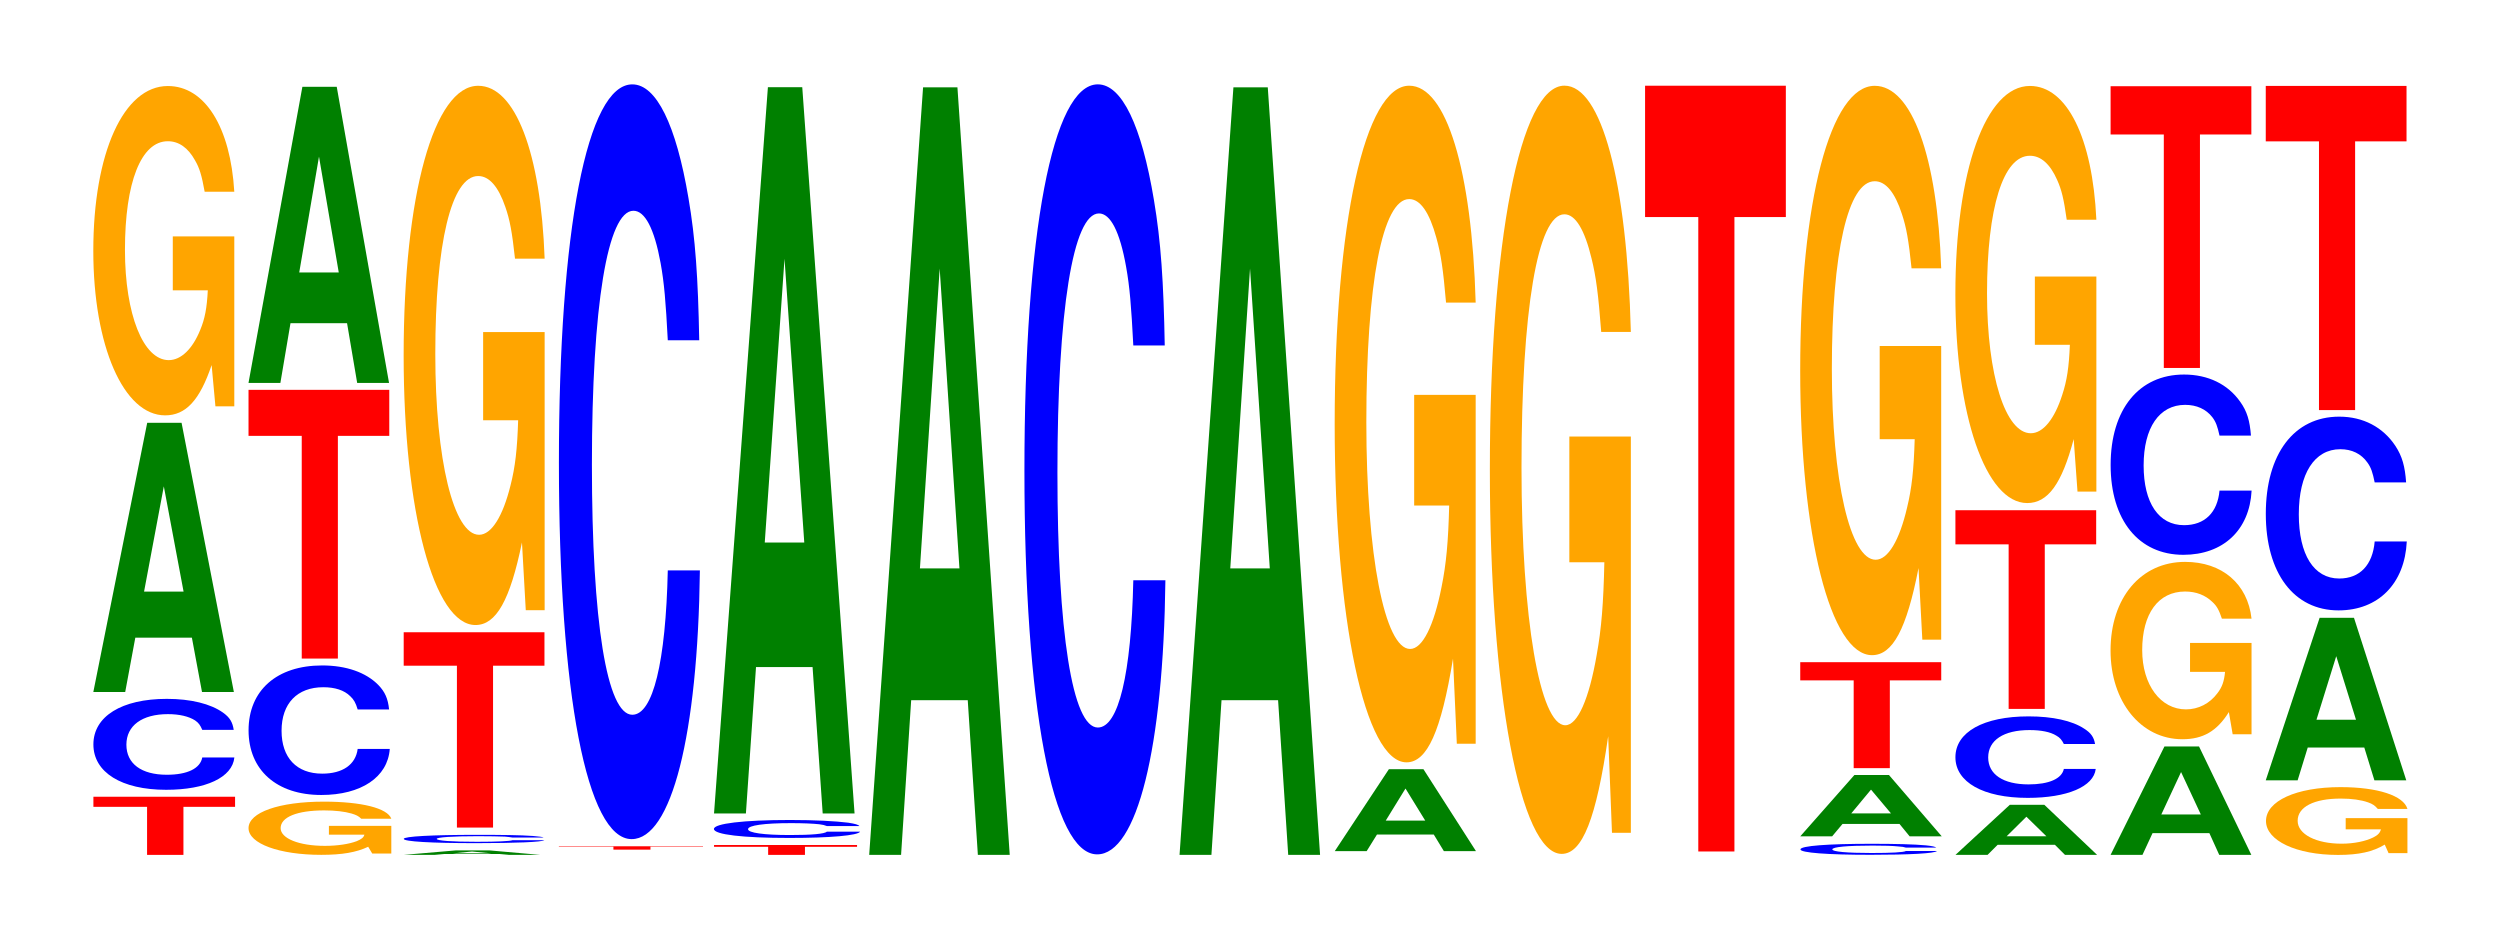
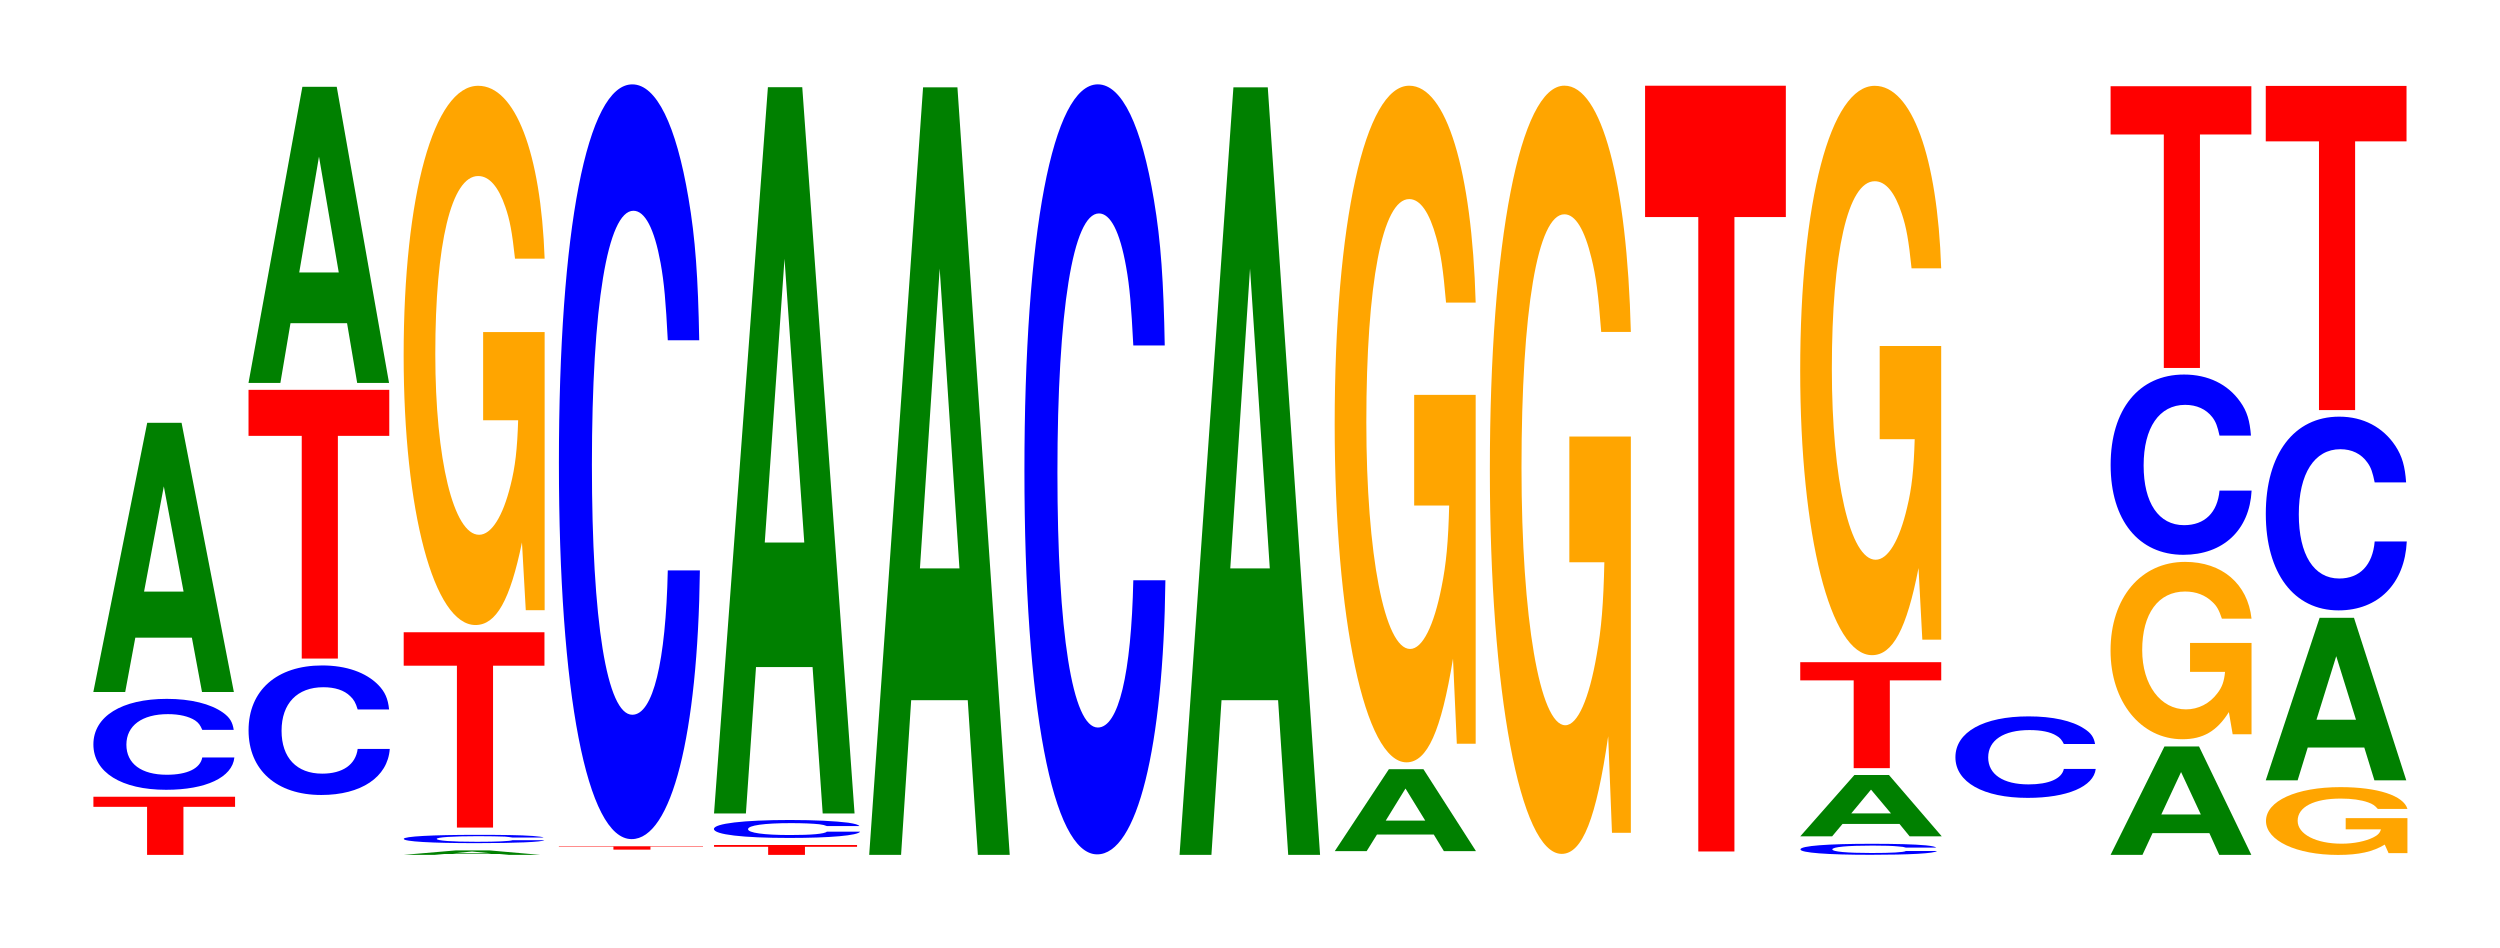
<svg xmlns="http://www.w3.org/2000/svg" xmlns:xlink="http://www.w3.org/1999/xlink" width="174pt" height="66pt" viewBox="0 0 174 66" version="1.1">
  <defs>
    <g>
      <symbol overflow="visible" id="glyph0-0">
        <path style="stroke:none;" d="M 6.5 -3.344 L 10.094 -3.344 L 10.094 -4.047 L 0.234 -4.047 L 0.234 -3.344 L 3.969 -3.344 L 3.969 0 L 6.5 0 Z M 6.5 -3.344 " />
      </symbol>
      <symbol overflow="visible" id="glyph1-0">
        <path style="stroke:none;" d="M 10.438 -3.984 C 10.359 -4.516 10.172 -4.844 9.688 -5.188 C 8.828 -5.797 7.453 -6.141 5.781 -6.141 C 2.641 -6.141 0.672 -4.922 0.672 -2.969 C 0.672 -1.031 2.625 0.188 5.734 0.188 C 8.5 0.188 10.344 -0.672 10.484 -2.062 L 8.25 -2.062 C 8.109 -1.297 7.219 -0.859 5.781 -0.859 C 4.016 -0.859 2.969 -1.625 2.969 -2.953 C 2.969 -4.281 4.062 -5.078 5.859 -5.078 C 6.656 -5.078 7.312 -4.922 7.75 -4.641 C 8 -4.469 8.109 -4.312 8.25 -3.984 Z M 10.438 -3.984 " />
      </symbol>
      <symbol overflow="visible" id="glyph2-0">
        <path style="stroke:none;" d="M 7.234 -3.781 L 7.938 0 L 10.156 0 L 6.516 -18.734 L 4.125 -18.734 L 0.375 0 L 2.594 0 L 3.297 -3.781 Z M 6.656 -6.984 L 3.906 -6.984 L 5.281 -14.312 Z M 6.656 -6.984 " />
      </symbol>
      <symbol overflow="visible" id="glyph3-0">
-         <path style="stroke:none;" d="M 10.422 -11.766 L 6.141 -11.766 L 6.141 -8.016 L 8.578 -8.016 C 8.516 -6.781 8.375 -6.031 8.047 -5.25 C 7.516 -3.938 6.719 -3.156 5.859 -3.156 C 4.094 -3.156 2.812 -6.328 2.812 -10.828 C 2.812 -15.547 3.938 -18.391 5.797 -18.391 C 6.562 -18.391 7.203 -17.938 7.688 -17.062 C 8 -16.531 8.156 -16.016 8.359 -14.875 L 10.422 -14.875 C 10.156 -19.375 8.375 -22.234 5.797 -22.234 C 2.719 -22.234 0.609 -17.578 0.609 -10.766 C 0.609 -4.141 2.719 0.688 5.609 0.688 C 7.047 0.688 8.016 -0.359 8.844 -2.812 L 9.109 0.062 L 10.422 0.062 Z M 10.422 -11.766 " />
-       </symbol>
+         </symbol>
      <symbol overflow="visible" id="glyph4-0">
-         <path style="stroke:none;" d="M 10.562 -1.906 L 6.219 -1.906 L 6.219 -1.297 L 8.688 -1.297 C 8.641 -1.094 8.484 -0.984 8.156 -0.844 C 7.625 -0.641 6.812 -0.516 5.938 -0.516 C 4.141 -0.516 2.859 -1.031 2.859 -1.75 C 2.859 -2.516 4 -2.984 5.891 -2.984 C 6.656 -2.984 7.312 -2.906 7.797 -2.766 C 8.109 -2.672 8.281 -2.594 8.469 -2.406 L 10.562 -2.406 C 10.297 -3.141 8.484 -3.594 5.875 -3.594 C 2.75 -3.594 0.625 -2.844 0.625 -1.75 C 0.625 -0.672 2.766 0.109 5.688 0.109 C 7.141 0.109 8.125 -0.062 8.953 -0.453 L 9.234 0.016 L 10.562 0.016 Z M 10.562 -1.906 " />
-       </symbol>
+         </symbol>
      <symbol overflow="visible" id="glyph5-0">
        <path style="stroke:none;" d="M 10.453 -5.688 C 10.375 -6.438 10.172 -6.906 9.703 -7.391 C 8.844 -8.266 7.469 -8.75 5.797 -8.75 C 2.641 -8.75 0.672 -7.016 0.672 -4.234 C 0.672 -1.469 2.625 0.266 5.734 0.266 C 8.5 0.266 10.359 -0.969 10.5 -2.938 L 8.266 -2.938 C 8.125 -1.844 7.219 -1.219 5.797 -1.219 C 4.016 -1.219 2.969 -2.328 2.969 -4.203 C 2.969 -6.109 4.062 -7.234 5.875 -7.234 C 6.672 -7.234 7.328 -7.031 7.75 -6.609 C 8 -6.375 8.125 -6.156 8.266 -5.688 Z M 10.453 -5.688 " />
      </symbol>
      <symbol overflow="visible" id="glyph6-0">
        <path style="stroke:none;" d="M 6.453 -15.5 L 10.031 -15.5 L 10.031 -18.703 L 0.234 -18.703 L 0.234 -15.5 L 3.938 -15.5 L 3.938 0 L 6.453 0 Z M 6.453 -15.5 " />
      </symbol>
      <symbol overflow="visible" id="glyph7-0">
        <path style="stroke:none;" d="M 7.234 -4.156 L 7.938 0 L 10.156 0 L 6.516 -20.609 L 4.125 -20.609 L 0.375 0 L 2.594 0 L 3.297 -4.156 Z M 6.656 -7.688 L 3.906 -7.688 L 5.281 -15.75 Z M 6.656 -7.688 " />
      </symbol>
      <symbol overflow="visible" id="glyph8-0">
        <path style="stroke:none;" d="M 7.047 -0.062 L 7.719 0 L 9.891 0 L 6.344 -0.312 L 4 -0.312 L 0.359 0 L 2.516 0 L 3.203 -0.062 Z M 6.469 -0.109 L 3.797 -0.109 L 5.125 -0.234 Z M 6.469 -0.109 " />
      </symbol>
      <symbol overflow="visible" id="glyph9-0">
        <path style="stroke:none;" d="M 10.406 -0.375 C 10.328 -0.422 10.141 -0.438 9.656 -0.484 C 8.812 -0.547 7.438 -0.562 5.766 -0.562 C 2.625 -0.562 0.672 -0.453 0.672 -0.281 C 0.672 -0.094 2.609 0.016 5.703 0.016 C 8.469 0.016 10.312 -0.062 10.453 -0.188 L 8.234 -0.188 C 8.094 -0.125 7.188 -0.078 5.766 -0.078 C 4 -0.078 2.969 -0.156 2.969 -0.281 C 2.969 -0.391 4.047 -0.469 5.844 -0.469 C 6.641 -0.469 7.297 -0.453 7.719 -0.438 C 7.969 -0.422 8.094 -0.391 8.234 -0.375 Z M 10.406 -0.375 " />
      </symbol>
      <symbol overflow="visible" id="glyph10-0">
        <path style="stroke:none;" d="M 6.453 -11.266 L 10.031 -11.266 L 10.031 -13.594 L 0.234 -13.594 L 0.234 -11.266 L 3.938 -11.266 L 3.938 0 L 6.453 0 Z M 6.453 -11.266 " />
      </symbol>
      <symbol overflow="visible" id="glyph11-0">
        <path style="stroke:none;" d="M 10.422 -19.266 L 6.141 -19.266 L 6.141 -13.125 L 8.578 -13.125 C 8.516 -11.109 8.375 -9.875 8.047 -8.594 C 7.516 -6.438 6.719 -5.156 5.859 -5.156 C 4.094 -5.156 2.812 -10.375 2.812 -17.734 C 2.812 -25.453 3.938 -30.125 5.797 -30.125 C 6.562 -30.125 7.203 -29.391 7.688 -27.969 C 8 -27.078 8.156 -26.234 8.359 -24.375 L 10.422 -24.375 C 10.156 -31.75 8.375 -36.406 5.797 -36.406 C 2.719 -36.406 0.609 -28.797 0.609 -17.641 C 0.609 -6.781 2.719 1.125 5.609 1.125 C 7.047 1.125 8.016 -0.594 8.844 -4.625 L 9.109 0.094 L 10.422 0.094 Z M 10.422 -19.266 " />
      </symbol>
      <symbol overflow="visible" id="glyph12-0">
        <path style="stroke:none;" d="M 6.609 -0.203 L 10.266 -0.203 L 10.266 -0.234 L 0.234 -0.234 L 0.234 -0.203 L 4.031 -0.203 L 4.031 0 L 6.609 0 Z M 6.609 -0.203 " />
      </symbol>
      <symbol overflow="visible" id="glyph13-0">
        <path style="stroke:none;" d="M 10.438 -33.141 C 10.359 -37.484 10.172 -40.234 9.688 -43.047 C 8.828 -48.141 7.453 -50.953 5.781 -50.953 C 2.641 -50.953 0.672 -40.844 0.672 -24.625 C 0.672 -8.531 2.625 1.578 5.734 1.578 C 8.5 1.578 10.344 -5.641 10.484 -17.125 L 8.25 -17.125 C 8.109 -10.734 7.219 -7.078 5.781 -7.078 C 4.016 -7.078 2.969 -13.547 2.969 -24.484 C 2.969 -35.547 4.062 -42.156 5.859 -42.156 C 6.656 -42.156 7.312 -40.922 7.75 -38.516 C 8 -37.141 8.109 -35.828 8.25 -33.141 Z M 10.438 -33.141 " />
      </symbol>
      <symbol overflow="visible" id="glyph14-0">
        <path style="stroke:none;" d="M 6.562 -0.562 L 10.188 -0.562 L 10.188 -0.688 L 0.234 -0.688 L 0.234 -0.562 L 4 -0.562 L 4 0 L 6.562 0 Z M 6.562 -0.562 " />
      </symbol>
      <symbol overflow="visible" id="glyph15-0">
        <path style="stroke:none;" d="M 10.828 -0.797 C 10.75 -0.891 10.547 -0.953 10.047 -1.031 C 9.156 -1.141 7.734 -1.219 6 -1.219 C 2.734 -1.219 0.703 -0.969 0.703 -0.594 C 0.703 -0.203 2.719 0.031 5.938 0.031 C 8.812 0.031 10.734 -0.141 10.875 -0.406 L 8.562 -0.406 C 8.406 -0.25 7.484 -0.172 6 -0.172 C 4.156 -0.172 3.078 -0.328 3.078 -0.578 C 3.078 -0.844 4.203 -1 6.078 -1 C 6.906 -1 7.594 -0.969 8.031 -0.922 C 8.281 -0.891 8.406 -0.859 8.562 -0.797 Z M 10.828 -0.797 " />
      </symbol>
      <symbol overflow="visible" id="glyph16-0">
        <path style="stroke:none;" d="M 7.234 -10.188 L 7.938 0 L 10.156 0 L 6.516 -50.547 L 4.125 -50.547 L 0.375 0 L 2.594 0 L 3.297 -10.188 Z M 6.656 -18.859 L 3.906 -18.859 L 5.281 -38.609 Z M 6.656 -18.859 " />
      </symbol>
      <symbol overflow="visible" id="glyph17-0">
        <path style="stroke:none;" d="M 7.234 -10.766 L 7.938 0 L 10.156 0 L 6.516 -53.422 L 4.125 -53.422 L 0.375 0 L 2.594 0 L 3.297 -10.766 Z M 6.656 -19.938 L 3.906 -19.938 L 5.281 -40.812 Z M 6.656 -19.938 " />
      </symbol>
      <symbol overflow="visible" id="glyph18-0">
        <path style="stroke:none;" d="M 10.438 -33.812 C 10.359 -38.234 10.172 -41.047 9.688 -43.922 C 8.828 -49.109 7.453 -51.984 5.781 -51.984 C 2.641 -51.984 0.672 -41.672 0.672 -25.109 C 0.672 -8.703 2.625 1.609 5.734 1.609 C 8.5 1.609 10.344 -5.75 10.484 -17.469 L 8.25 -17.469 C 8.109 -10.938 7.219 -7.219 5.781 -7.219 C 4.016 -7.219 2.969 -13.828 2.969 -24.969 C 2.969 -36.266 4.062 -43 5.859 -43 C 6.656 -43 7.312 -41.75 7.75 -39.281 C 8 -37.891 8.109 -36.547 8.25 -33.812 Z M 10.438 -33.812 " />
      </symbol>
      <symbol overflow="visible" id="glyph19-0">
        <path style="stroke:none;" d="M 7.266 -1.156 L 7.969 0 L 10.203 0 L 6.547 -5.703 L 4.141 -5.703 L 0.375 0 L 2.594 0 L 3.312 -1.156 Z M 6.672 -2.125 L 3.922 -2.125 L 5.297 -4.359 Z M 6.672 -2.125 " />
      </symbol>
      <symbol overflow="visible" id="glyph20-0">
        <path style="stroke:none;" d="M 10.422 -24.156 L 6.141 -24.156 L 6.141 -16.453 L 8.578 -16.453 C 8.516 -13.938 8.375 -12.391 8.047 -10.781 C 7.516 -8.078 6.719 -6.469 5.859 -6.469 C 4.094 -6.469 2.812 -13 2.812 -22.25 C 2.812 -31.938 3.938 -37.781 5.797 -37.781 C 6.562 -37.781 7.203 -36.859 7.688 -35.078 C 8 -33.969 8.156 -32.922 8.359 -30.578 L 10.422 -30.578 C 10.156 -39.812 8.375 -45.672 5.797 -45.672 C 2.719 -45.672 0.609 -36.125 0.609 -22.125 C 0.609 -8.5 2.719 1.422 5.609 1.422 C 7.047 1.422 8.016 -0.734 8.844 -5.797 L 9.109 0.125 L 10.422 0.125 Z M 10.422 -24.156 " />
      </symbol>
      <symbol overflow="visible" id="glyph21-0">
        <path style="stroke:none;" d="M 10.422 -27.438 L 6.141 -27.438 L 6.141 -18.688 L 8.578 -18.688 C 8.516 -15.812 8.375 -14.062 8.047 -12.25 C 7.516 -9.172 6.719 -7.344 5.859 -7.344 C 4.094 -7.344 2.812 -14.766 2.812 -25.266 C 2.812 -36.25 3.938 -42.906 5.797 -42.906 C 6.562 -42.906 7.203 -41.844 7.688 -39.828 C 8 -38.562 8.156 -37.375 8.359 -34.719 L 10.422 -34.719 C 10.156 -45.203 8.375 -51.859 5.797 -51.859 C 2.719 -51.859 0.609 -41.016 0.609 -25.125 C 0.609 -9.656 2.719 1.609 5.609 1.609 C 7.047 1.609 8.016 -0.844 8.844 -6.578 L 9.109 0.141 L 10.422 0.141 Z M 10.422 -27.438 " />
      </symbol>
      <symbol overflow="visible" id="glyph22-0">
        <path style="stroke:none;" d="M 6.453 -44.156 L 10.031 -44.156 L 10.031 -53.297 L 0.234 -53.297 L 0.234 -44.156 L 3.938 -44.156 L 3.938 0 L 6.453 0 Z M 6.453 -44.156 " />
      </symbol>
      <symbol overflow="visible" id="glyph23-0">
        <path style="stroke:none;" d="M 10.109 -0.484 C 10.031 -0.547 9.844 -0.594 9.391 -0.641 C 8.562 -0.719 7.219 -0.75 5.609 -0.75 C 2.547 -0.75 0.656 -0.609 0.656 -0.359 C 0.656 -0.125 2.531 0.016 5.547 0.016 C 8.234 0.016 10.031 -0.078 10.156 -0.25 L 8 -0.25 C 7.859 -0.156 6.984 -0.109 5.609 -0.109 C 3.891 -0.109 2.875 -0.203 2.875 -0.359 C 2.875 -0.531 3.922 -0.625 5.672 -0.625 C 6.453 -0.625 7.094 -0.609 7.5 -0.562 C 7.734 -0.547 7.859 -0.531 8 -0.484 Z M 10.109 -0.484 " />
      </symbol>
      <symbol overflow="visible" id="glyph24-0">
        <path style="stroke:none;" d="M 7.281 -0.859 L 7.984 0 L 10.219 0 L 6.547 -4.266 L 4.141 -4.266 L 0.375 0 L 2.594 0 L 3.312 -0.859 Z M 6.688 -1.594 L 3.922 -1.594 L 5.297 -3.25 Z M 6.688 -1.594 " />
      </symbol>
      <symbol overflow="visible" id="glyph25-0">
        <path style="stroke:none;" d="M 6.469 -6.109 L 10.047 -6.109 L 10.047 -7.375 L 0.234 -7.375 L 0.234 -6.109 L 3.953 -6.109 L 3.953 0 L 6.469 0 Z M 6.469 -6.109 " />
      </symbol>
      <symbol overflow="visible" id="glyph26-0">
        <path style="stroke:none;" d="M 10.422 -20.328 L 6.141 -20.328 L 6.141 -13.844 L 8.578 -13.844 C 8.516 -11.719 8.375 -10.422 8.047 -9.078 C 7.516 -6.797 6.719 -5.453 5.859 -5.453 C 4.094 -5.453 2.812 -10.953 2.812 -18.734 C 2.812 -26.875 3.938 -31.797 5.797 -31.797 C 6.562 -31.797 7.203 -31.016 7.688 -29.516 C 8 -28.578 8.156 -27.703 8.359 -25.734 L 10.422 -25.734 C 10.156 -33.516 8.375 -38.438 5.797 -38.438 C 2.719 -38.438 0.609 -30.406 0.609 -18.625 C 0.609 -7.156 2.719 1.188 5.609 1.188 C 7.047 1.188 8.016 -0.625 8.844 -4.875 L 9.109 0.109 L 10.422 0.109 Z M 10.422 -20.328 " />
      </symbol>
      <symbol overflow="visible" id="glyph27-0">
-         <path style="stroke:none;" d="M 7.297 -0.703 L 8 0 L 10.234 0 L 6.562 -3.484 L 4.156 -3.484 L 0.375 0 L 2.609 0 L 3.312 -0.703 Z M 6.703 -1.297 L 3.938 -1.297 L 5.312 -2.656 Z M 6.703 -1.297 " />
-       </symbol>
+         </symbol>
      <symbol overflow="visible" id="glyph28-0">
        <path style="stroke:none;" d="M 10.391 -3.578 C 10.312 -4.047 10.109 -4.344 9.641 -4.641 C 8.797 -5.203 7.422 -5.5 5.766 -5.5 C 2.625 -5.5 0.672 -4.406 0.672 -2.656 C 0.672 -0.922 2.609 0.172 5.703 0.172 C 8.453 0.172 10.297 -0.609 10.438 -1.844 L 8.219 -1.844 C 8.078 -1.156 7.172 -0.766 5.766 -0.766 C 3.984 -0.766 2.953 -1.469 2.953 -2.641 C 2.953 -3.844 4.031 -4.547 5.828 -4.547 C 6.625 -4.547 7.281 -4.422 7.703 -4.156 C 7.953 -4.016 8.078 -3.859 8.219 -3.578 Z M 10.391 -3.578 " />
      </symbol>
      <symbol overflow="visible" id="glyph29-0">
-         <path style="stroke:none;" d="M 6.453 -11.453 L 10.031 -11.453 L 10.031 -13.828 L 0.234 -13.828 L 0.234 -11.453 L 3.938 -11.453 L 3.938 0 L 6.453 0 Z M 6.453 -11.453 " />
-       </symbol>
+         </symbol>
      <symbol overflow="visible" id="glyph30-0">
-         <path style="stroke:none;" d="M 10.422 -14.891 L 6.141 -14.891 L 6.141 -10.141 L 8.578 -10.141 C 8.516 -8.594 8.375 -7.641 8.047 -6.656 C 7.516 -4.984 6.719 -3.984 5.859 -3.984 C 4.094 -3.984 2.812 -8.016 2.812 -13.719 C 2.812 -19.688 3.938 -23.297 5.797 -23.297 C 6.562 -23.297 7.203 -22.719 7.688 -21.625 C 8 -20.938 8.156 -20.297 8.359 -18.844 L 10.422 -18.844 C 10.156 -24.547 8.375 -28.156 5.797 -28.156 C 2.719 -28.156 0.609 -22.266 0.609 -13.641 C 0.609 -5.25 2.719 0.875 5.609 0.875 C 7.047 0.875 8.016 -0.453 8.844 -3.578 L 9.109 0.078 L 10.422 0.078 Z M 10.422 -14.891 " />
-       </symbol>
+         </symbol>
      <symbol overflow="visible" id="glyph31-0">
        <path style="stroke:none;" d="M 7.25 -1.516 L 7.938 0 L 10.172 0 L 6.531 -7.547 L 4.125 -7.547 L 0.375 0 L 2.594 0 L 3.297 -1.516 Z M 6.656 -2.812 L 3.906 -2.812 L 5.281 -5.766 Z M 6.656 -2.812 " />
      </symbol>
      <symbol overflow="visible" id="glyph32-0">
        <path style="stroke:none;" d="M 10.422 -6.328 L 6.141 -6.328 L 6.141 -4.312 L 8.578 -4.312 C 8.516 -3.656 8.375 -3.25 8.047 -2.828 C 7.516 -2.109 6.719 -1.703 5.859 -1.703 C 4.094 -1.703 2.812 -3.406 2.812 -5.828 C 2.812 -8.375 3.938 -9.906 5.797 -9.906 C 6.562 -9.906 7.203 -9.656 7.688 -9.188 C 8 -8.906 8.156 -8.625 8.359 -8.016 L 10.422 -8.016 C 10.156 -10.438 8.375 -11.969 5.797 -11.969 C 2.719 -11.969 0.609 -9.469 0.609 -5.797 C 0.609 -2.234 2.719 0.375 5.609 0.375 C 7.047 0.375 8.016 -0.188 8.844 -1.516 L 9.109 0.031 L 10.422 0.031 Z M 10.422 -6.328 " />
      </symbol>
      <symbol overflow="visible" id="glyph33-0">
        <path style="stroke:none;" d="M 10.438 -7.922 C 10.359 -8.953 10.172 -9.609 9.688 -10.281 C 8.828 -11.5 7.453 -12.172 5.781 -12.172 C 2.641 -12.172 0.672 -9.75 0.672 -5.875 C 0.672 -2.031 2.625 0.375 5.734 0.375 C 8.5 0.375 10.344 -1.344 10.484 -4.094 L 8.25 -4.094 C 8.109 -2.562 7.219 -1.688 5.781 -1.688 C 4.016 -1.688 2.969 -3.234 2.969 -5.844 C 2.969 -8.484 4.062 -10.062 5.859 -10.062 C 6.656 -10.062 7.312 -9.766 7.75 -9.203 C 8 -8.875 8.109 -8.562 8.25 -7.922 Z M 10.438 -7.922 " />
      </symbol>
      <symbol overflow="visible" id="glyph34-0">
        <path style="stroke:none;" d="M 6.453 -16.25 L 10.031 -16.25 L 10.031 -19.609 L 0.234 -19.609 L 0.234 -16.25 L 3.938 -16.25 L 3.938 0 L 6.453 0 Z M 6.453 -16.25 " />
      </symbol>
      <symbol overflow="visible" id="glyph35-0">
        <path style="stroke:none;" d="M 10.469 -2.422 L 6.172 -2.422 L 6.172 -1.641 L 8.625 -1.641 C 8.562 -1.391 8.406 -1.234 8.094 -1.078 C 7.562 -0.812 6.75 -0.641 5.891 -0.641 C 4.109 -0.641 2.828 -1.297 2.828 -2.234 C 2.828 -3.203 3.969 -3.781 5.828 -3.781 C 6.594 -3.781 7.25 -3.688 7.734 -3.516 C 8.047 -3.406 8.203 -3.297 8.406 -3.062 L 10.469 -3.062 C 10.203 -3.984 8.406 -4.578 5.812 -4.578 C 2.719 -4.578 0.625 -3.609 0.625 -2.219 C 0.625 -0.859 2.734 0.141 5.641 0.141 C 7.094 0.141 8.062 -0.078 8.891 -0.578 L 9.156 0.016 L 10.469 0.016 Z M 10.469 -2.422 " />
      </symbol>
      <symbol overflow="visible" id="glyph36-0">
        <path style="stroke:none;" d="M 7.234 -2.281 L 7.938 0 L 10.156 0 L 6.516 -11.312 L 4.125 -11.312 L 0.375 0 L 2.594 0 L 3.297 -2.281 Z M 6.656 -4.219 L 3.906 -4.219 L 5.281 -8.641 Z M 6.656 -4.219 " />
      </symbol>
      <symbol overflow="visible" id="glyph37-0">
        <path style="stroke:none;" d="M 10.438 -8.5 C 10.359 -9.609 10.172 -10.312 9.688 -11.047 C 8.828 -12.344 7.453 -13.078 5.781 -13.078 C 2.641 -13.078 0.672 -10.484 0.672 -6.312 C 0.672 -2.188 2.625 0.406 5.734 0.406 C 8.5 0.406 10.344 -1.453 10.484 -4.391 L 8.25 -4.391 C 8.109 -2.75 7.219 -1.812 5.781 -1.812 C 4.016 -1.812 2.969 -3.469 2.969 -6.281 C 2.969 -9.125 4.062 -10.812 5.859 -10.812 C 6.656 -10.812 7.312 -10.5 7.75 -9.875 C 8 -9.531 8.109 -9.188 8.25 -8.5 Z M 10.438 -8.5 " />
      </symbol>
      <symbol overflow="visible" id="glyph38-0">
        <path style="stroke:none;" d="M 6.453 -18.703 L 10.031 -18.703 L 10.031 -22.562 L 0.234 -22.562 L 0.234 -18.703 L 3.938 -18.703 L 3.938 0 L 6.453 0 Z M 6.453 -18.703 " />
      </symbol>
    </g>
  </defs>
  <g id="surface1">
    <g style="fill:rgb(100%,0%,0%);fill-opacity:1;">
      <use xlink:href="#glyph0-0" x="6.267" y="59.5" />
    </g>
    <g style="fill:rgb(0%,0%,100%);fill-opacity:1;">
      <use xlink:href="#glyph1-0" x="5.828" y="54.782" />
    </g>
    <g style="fill:rgb(0%,50.194%,0%);fill-opacity:1;">
      <use xlink:href="#glyph2-0" x="6.121" y="48.161" />
    </g>
    <g style="fill:rgb(100%,64.647%,0%);fill-opacity:1;">
      <use xlink:href="#glyph3-0" x="5.885" y="28.221" />
    </g>
    <g style="fill:rgb(100%,64.647%,0%);fill-opacity:1;">
      <use xlink:href="#glyph4-0" x="16.673" y="59.388" />
    </g>
    <g style="fill:rgb(0%,0%,100%);fill-opacity:1;">
      <use xlink:href="#glyph5-0" x="16.628" y="55.065" />
    </g>
    <g style="fill:rgb(100%,0%,0%);fill-opacity:1;">
      <use xlink:href="#glyph6-0" x="17.063" y="45.836" />
    </g>
    <g style="fill:rgb(0%,50.194%,0%);fill-opacity:1;">
      <use xlink:href="#glyph7-0" x="16.921" y="26.65" />
    </g>
    <g style="fill:rgb(0%,50.194%,0%);fill-opacity:1;">
      <use xlink:href="#glyph8-0" x="27.725" y="59.5" />
    </g>
    <g style="fill:rgb(0%,0%,100%);fill-opacity:1;">
      <use xlink:href="#glyph9-0" x="27.428" y="58.667" />
    </g>
    <g style="fill:rgb(100%,0%,0%);fill-opacity:1;">
      <use xlink:href="#glyph10-0" x="27.863" y="57.599" />
    </g>
    <g style="fill:rgb(100%,64.647%,0%);fill-opacity:1;">
      <use xlink:href="#glyph11-0" x="27.485" y="42.377" />
    </g>
    <g style="fill:rgb(100%,0%,0%);fill-opacity:1;">
      <use xlink:href="#glyph12-0" x="38.663" y="59.135" />
    </g>
    <g style="fill:rgb(0%,0%,100%);fill-opacity:1;">
      <use xlink:href="#glyph13-0" x="38.228" y="56.825" />
    </g>
    <g style="fill:rgb(100%,0%,0%);fill-opacity:1;">
      <use xlink:href="#glyph14-0" x="49.463" y="59.5" />
    </g>
    <g style="fill:rgb(0%,0%,100%);fill-opacity:1;">
      <use xlink:href="#glyph15-0" x="48.987" y="58.29" />
    </g>
    <g style="fill:rgb(0%,50.194%,0%);fill-opacity:1;">
      <use xlink:href="#glyph16-0" x="49.321" y="56.617" />
    </g>
    <g style="fill:rgb(0%,50.194%,0%);fill-opacity:1;">
      <use xlink:href="#glyph17-0" x="60.121" y="59.5" />
    </g>
    <g style="fill:rgb(0%,0%,100%);fill-opacity:1;">
      <use xlink:href="#glyph18-0" x="70.628" y="57.855" />
    </g>
    <g style="fill:rgb(0%,50.194%,0%);fill-opacity:1;">
      <use xlink:href="#glyph17-0" x="81.721" y="59.5" />
    </g>
    <g style="fill:rgb(0%,50.194%,0%);fill-opacity:1;">
      <use xlink:href="#glyph19-0" x="92.525" y="59.24" />
    </g>
    <g style="fill:rgb(100%,64.647%,0%);fill-opacity:1;">
      <use xlink:href="#glyph20-0" x="92.285" y="51.637" />
    </g>
    <g style="fill:rgb(100%,64.647%,0%);fill-opacity:1;">
      <use xlink:href="#glyph21-0" x="103.085" y="57.821" />
    </g>
    <g style="fill:rgb(100%,0%,0%);fill-opacity:1;">
      <use xlink:href="#glyph22-0" x="114.263" y="59.263" />
    </g>
    <g style="fill:rgb(0%,0%,100%);fill-opacity:1;">
      <use xlink:href="#glyph23-0" x="124.655" y="59.478" />
    </g>
    <g style="fill:rgb(0%,50.194%,0%);fill-opacity:1;">
      <use xlink:href="#glyph24-0" x="124.925" y="58.207" />
    </g>
    <g style="fill:rgb(100%,0%,0%);fill-opacity:1;">
      <use xlink:href="#glyph25-0" x="125.063" y="53.463" />
    </g>
    <g style="fill:rgb(100%,64.647%,0%);fill-opacity:1;">
      <use xlink:href="#glyph26-0" x="124.685" y="44.411" />
    </g>
    <g style="fill:rgb(0%,50.194%,0%);fill-opacity:1;">
      <use xlink:href="#glyph27-0" x="135.725" y="59.5" />
    </g>
    <g style="fill:rgb(0%,0%,100%);fill-opacity:1;">
      <use xlink:href="#glyph28-0" x="135.425" y="55.36" />
    </g>
    <g style="fill:rgb(100%,0%,0%);fill-opacity:1;">
      <use xlink:href="#glyph29-0" x="135.863" y="49.34" />
    </g>
    <g style="fill:rgb(100%,64.647%,0%);fill-opacity:1;">
      <use xlink:href="#glyph30-0" x="135.485" y="34.138" />
    </g>
    <g style="fill:rgb(0%,50.194%,0%);fill-opacity:1;">
      <use xlink:href="#glyph31-0" x="146.521" y="59.5" />
    </g>
    <g style="fill:rgb(100%,64.647%,0%);fill-opacity:1;">
      <use xlink:href="#glyph32-0" x="146.285" y="51.076" />
    </g>
    <g style="fill:rgb(0%,0%,100%);fill-opacity:1;">
      <use xlink:href="#glyph33-0" x="146.228" y="38.24" />
    </g>
    <g style="fill:rgb(100%,0%,0%);fill-opacity:1;">
      <use xlink:href="#glyph34-0" x="146.663" y="25.61" />
    </g>
    <g style="fill:rgb(100%,64.647%,0%);fill-opacity:1;">
      <use xlink:href="#glyph35-0" x="157.088" y="59.362" />
    </g>
    <g style="fill:rgb(0%,50.194%,0%);fill-opacity:1;">
      <use xlink:href="#glyph36-0" x="157.321" y="54.311" />
    </g>
    <g style="fill:rgb(0%,0%,100%);fill-opacity:1;">
      <use xlink:href="#glyph37-0" x="157.028" y="42.077" />
    </g>
    <g style="fill:rgb(100%,0%,0%);fill-opacity:1;">
      <use xlink:href="#glyph38-0" x="157.463" y="28.542" />
    </g>
  </g>
</svg>